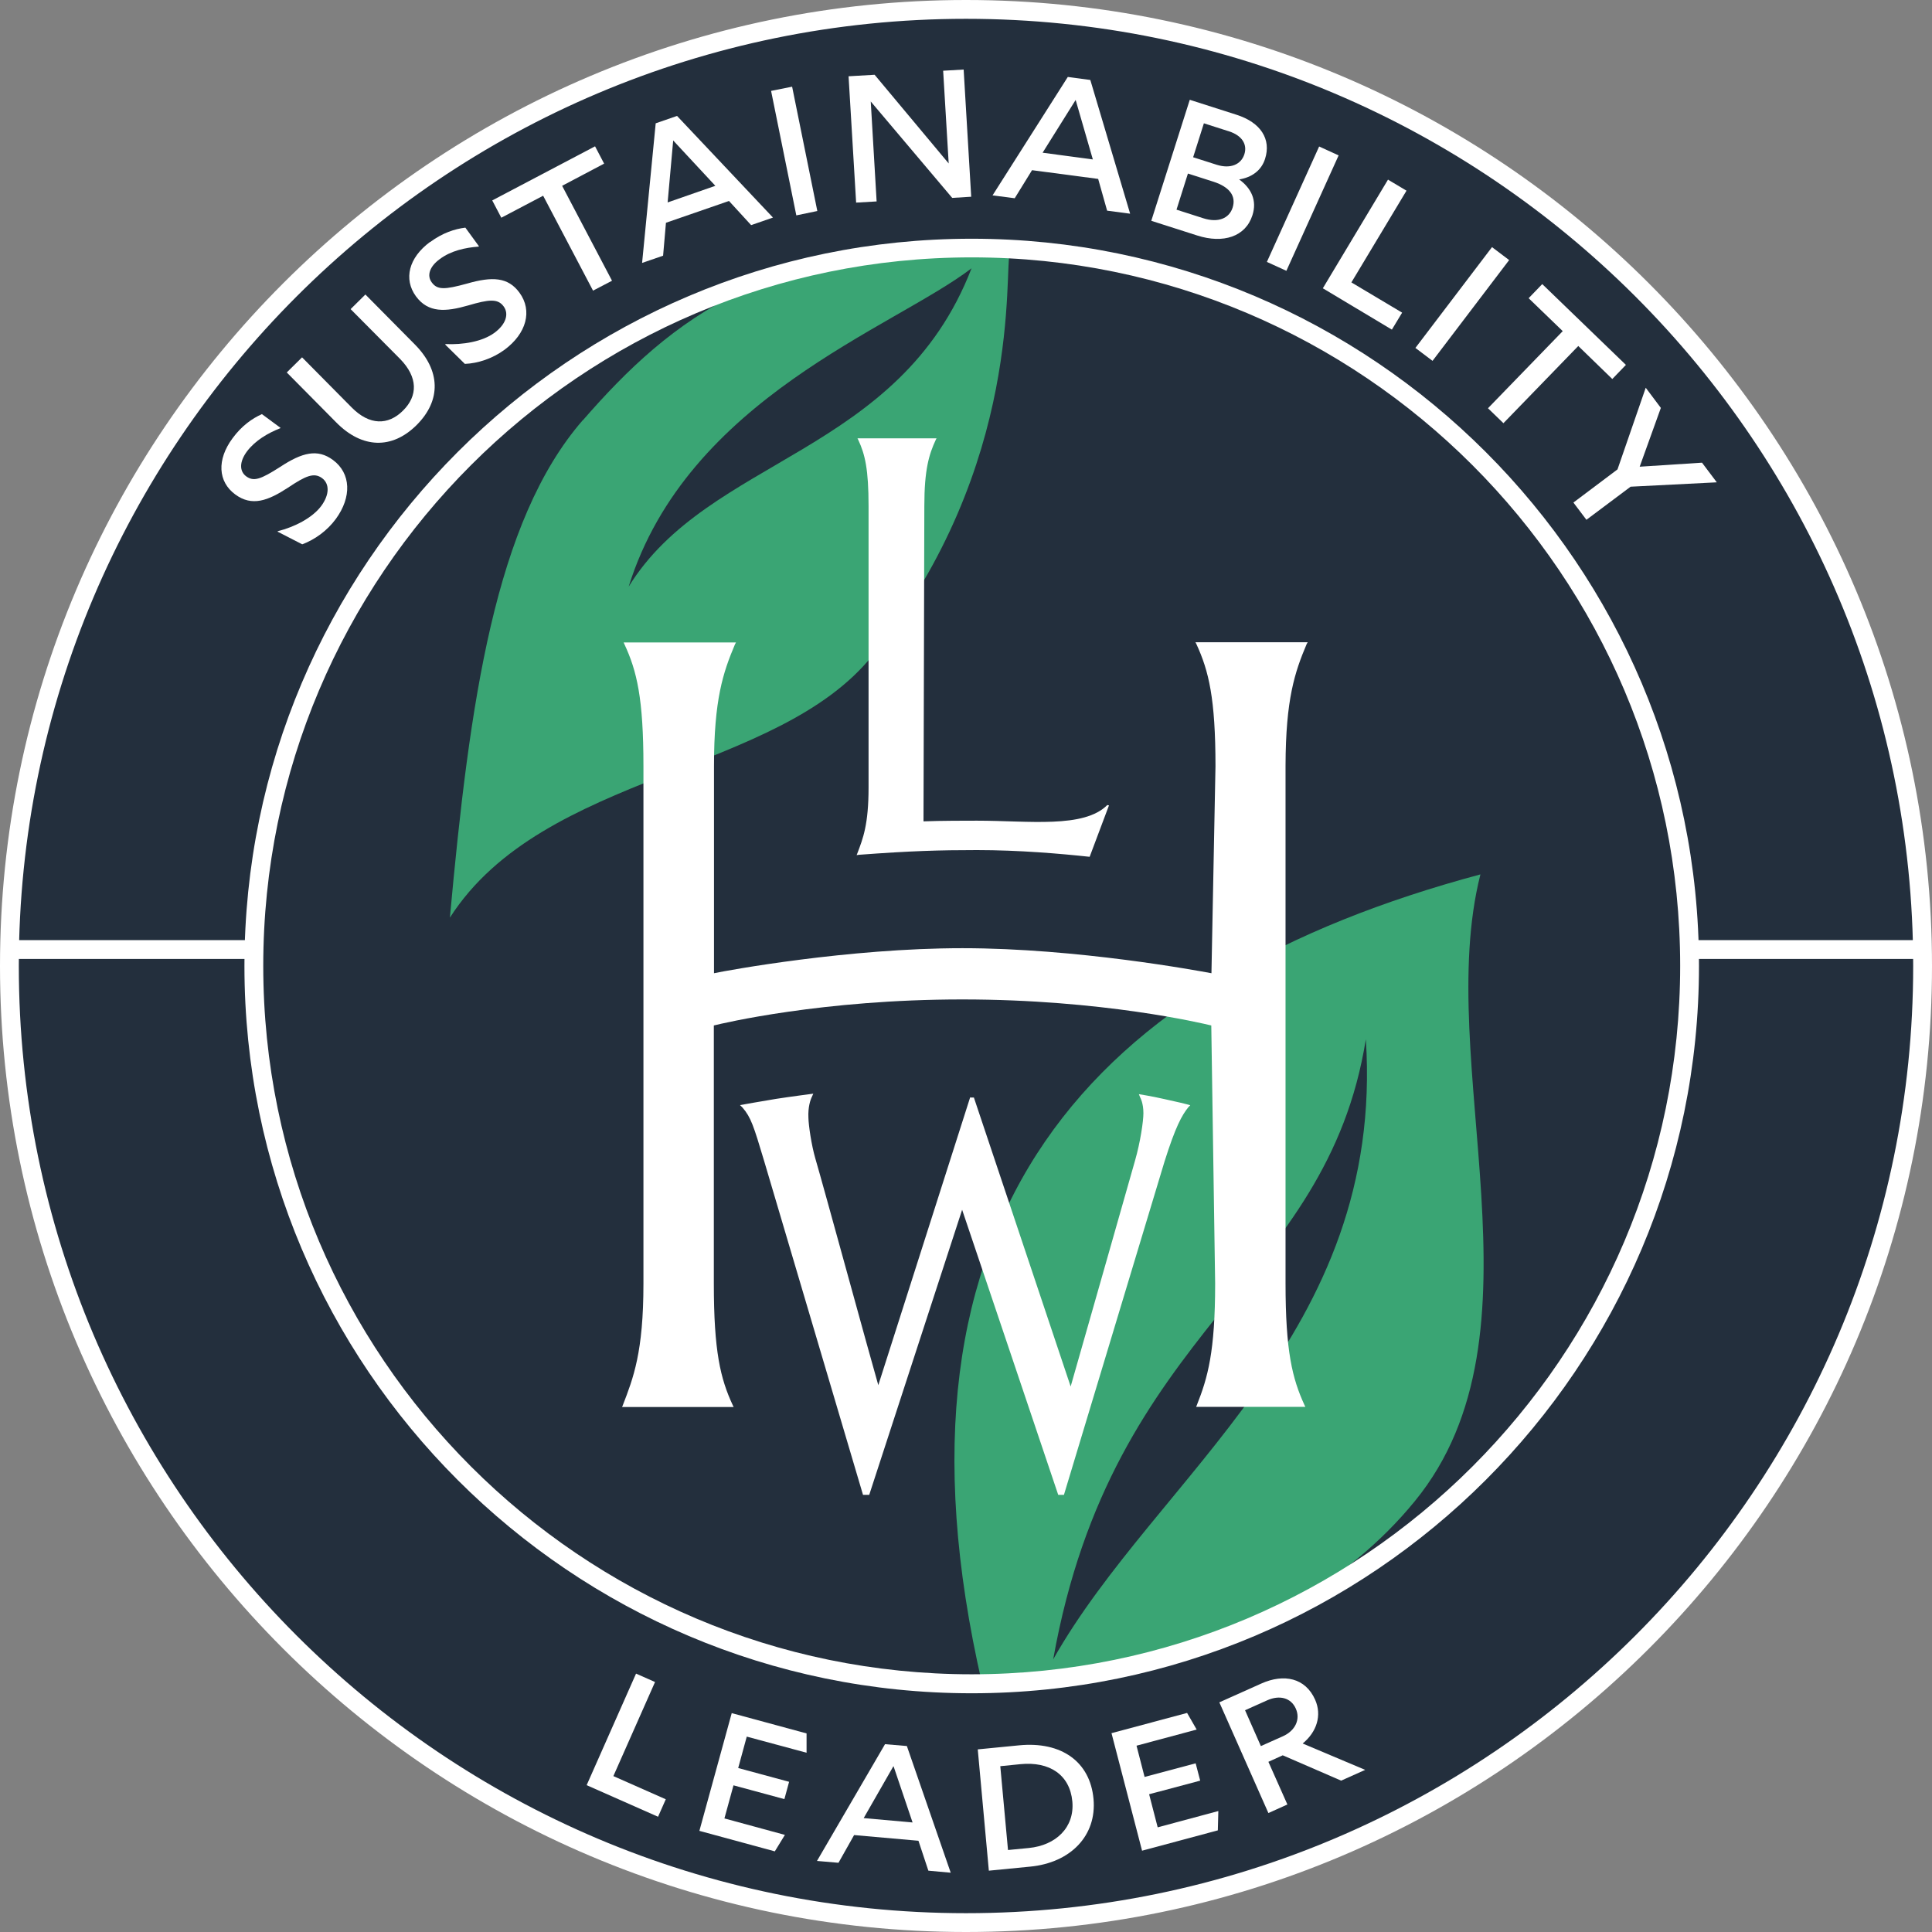
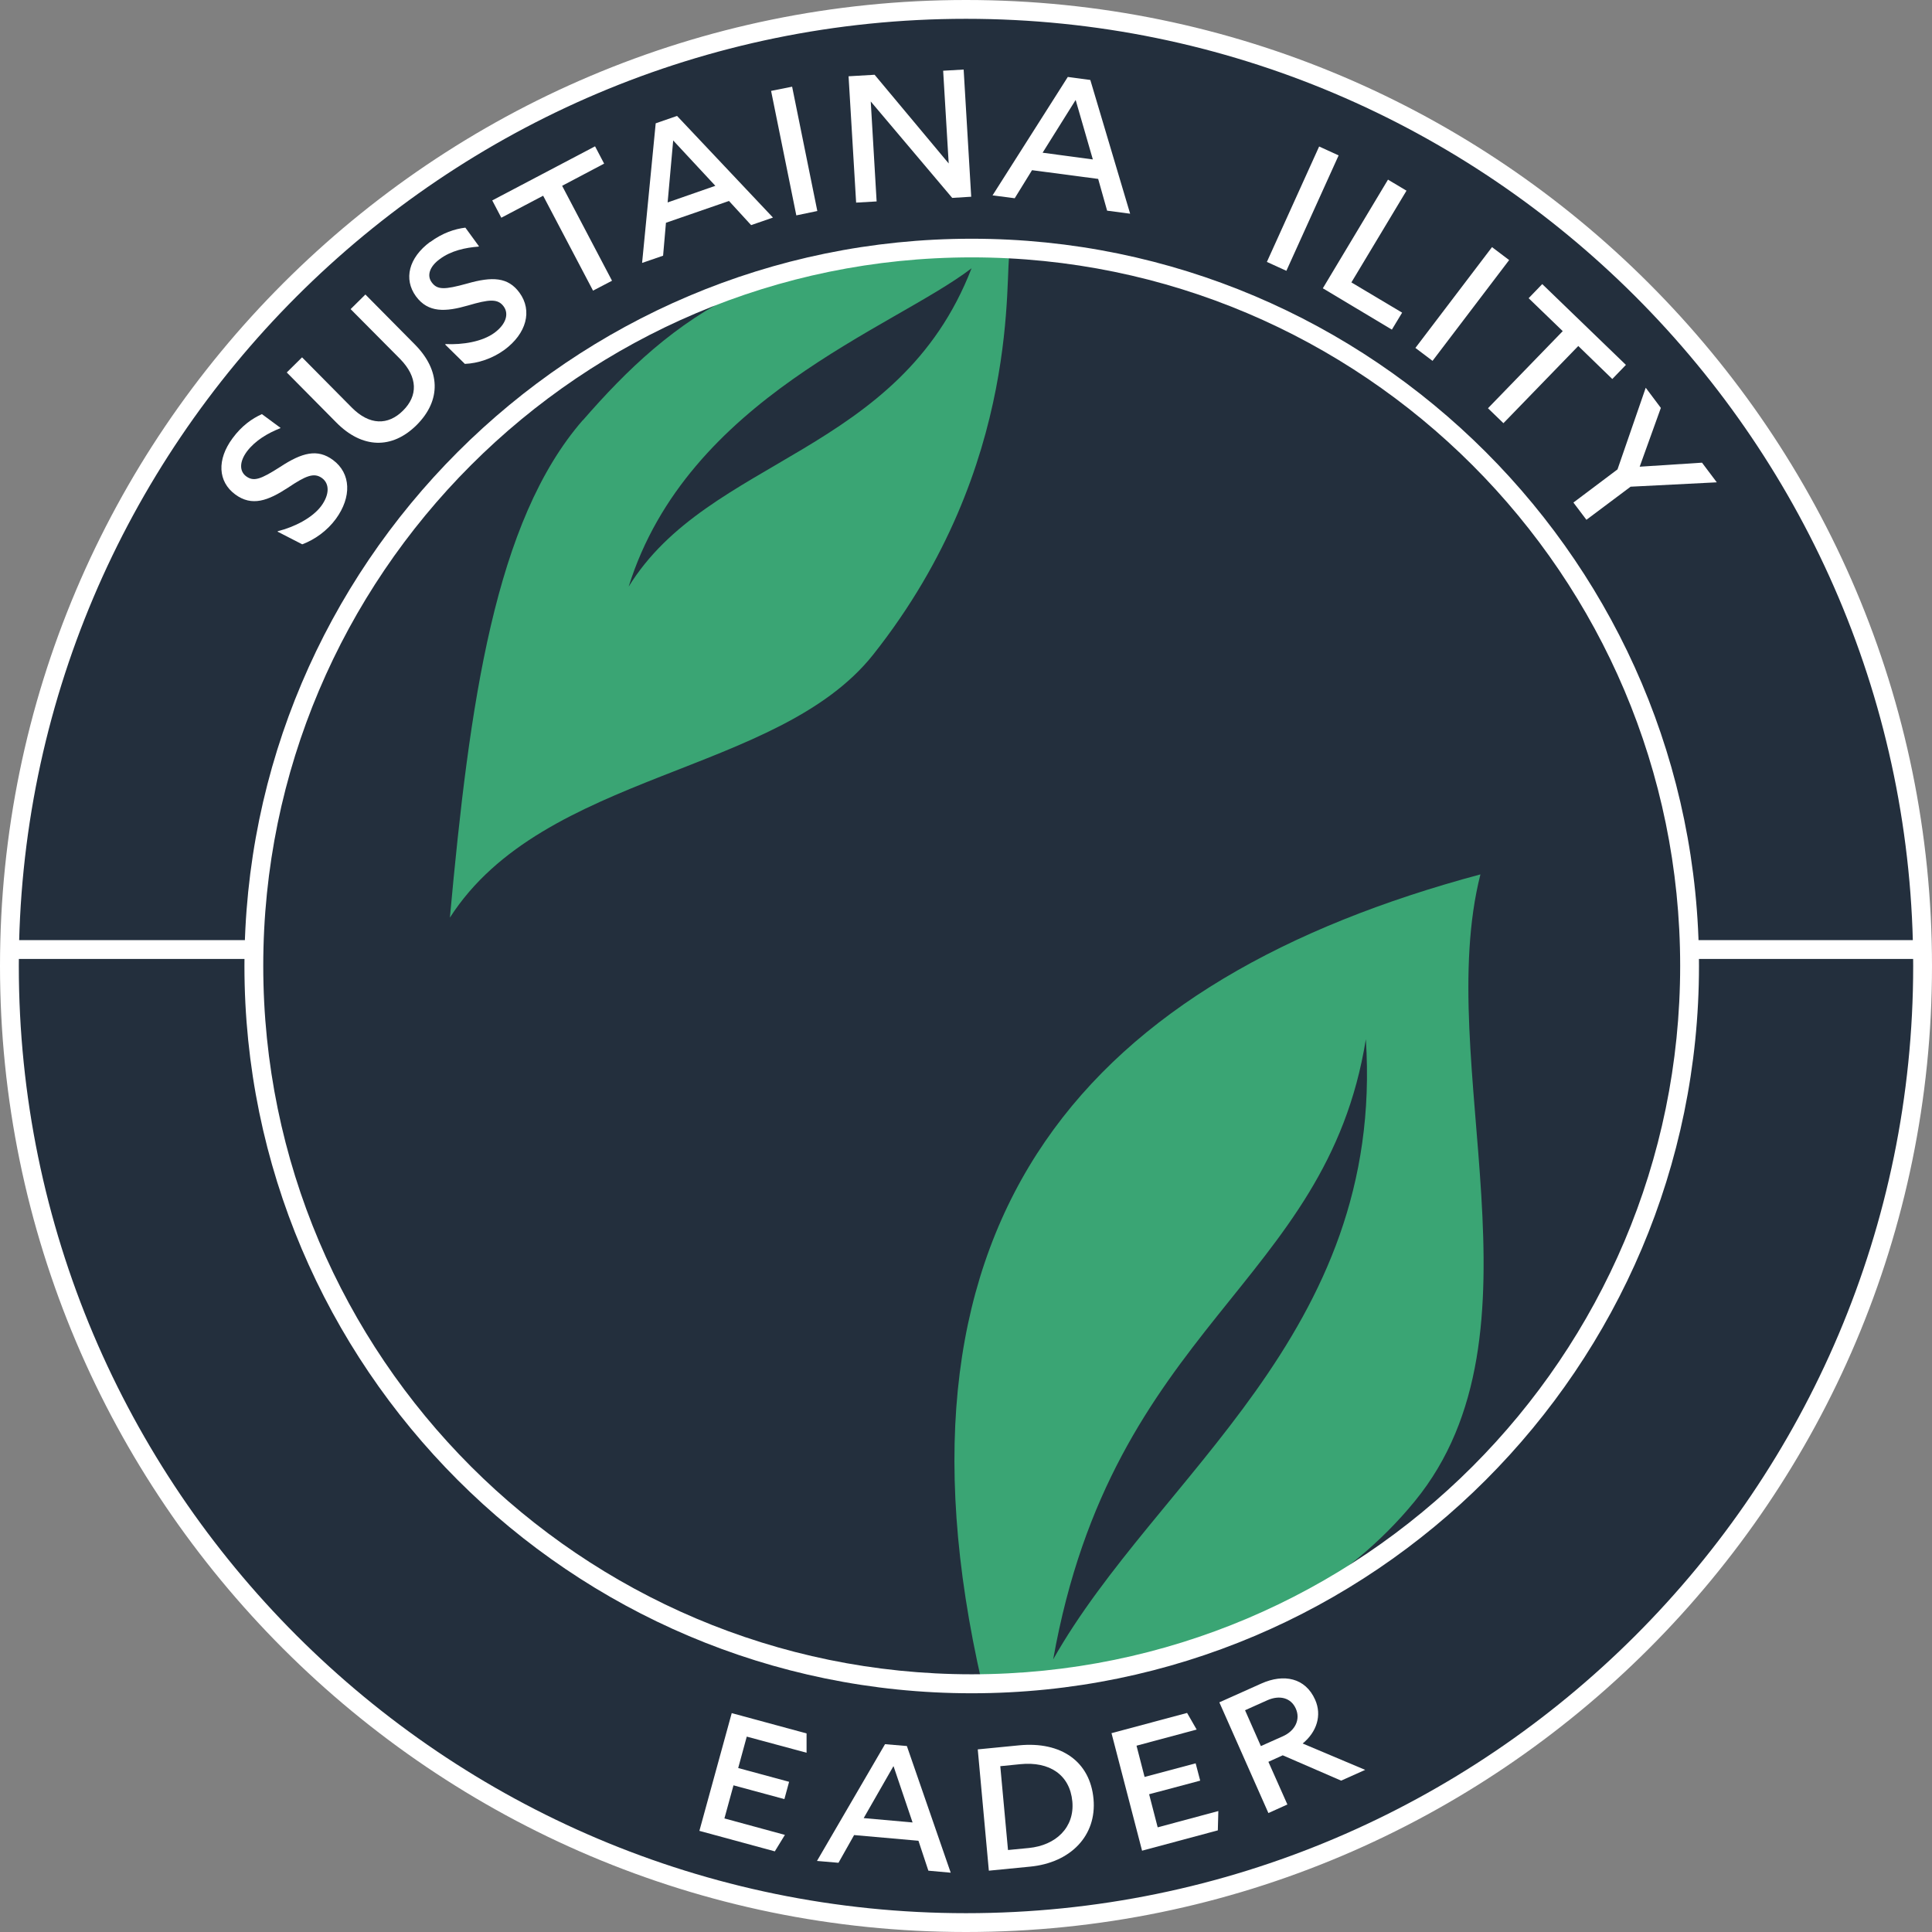
<svg xmlns="http://www.w3.org/2000/svg" id="Calque_2" viewBox="0 0 115 115">
  <rect x="0" y="0" width="115" height="115" fill="#808080" stroke="none" />
  <defs>
    <style>.cls-1,.cls-2{fill:#232f3d;}.cls-3{fill:#fff;}.cls-4{fill:#3aa574;fill-rule:evenodd;}.cls-2{stroke:#fff;stroke-miterlimit:10;stroke-width:.3px;}</style>
  </defs>
  <g id="Layer_1">
    <path class="cls-1" d="M57.5,114.44c31.45,0,56.94-25.49,56.94-56.94S88.95.56,57.5.56.56,26.05.56,57.5s25.49,56.94,56.94,56.94" />
    <path class="cls-3" d="M57.5,115C25.79,115,0,89.21,0,57.5S25.79,0,57.5,0s57.5,25.79,57.5,57.5-25.79,57.5-57.5,57.5ZM57.5,1.12C26.41,1.12,1.12,26.41,1.12,57.5s25.29,56.38,56.38,56.38,56.38-25.29,56.38-56.38S88.59,1.12,57.5,1.12Z" />
-     <path class="cls-2" d="M57.5,100.23c23.6,0,42.73-19.13,42.73-42.73S81.1,14.77,57.5,14.77,14.77,33.9,14.77,57.5s19.13,42.73,42.73,42.73" />
    <path class="cls-4" d="M34.69,25.01c-5.23,6.01-6.74,16.79-7.91,29.61,5.59-8.71,19.51-8.48,25.2-15.66,8.99-11.35,7.76-22.76,8.14-24.08-14.03-.89-20.19,4.12-25.42,10.13h0ZM37.42,34.92c3.51-11.23,15.76-15.39,20.41-18.95-4.3,11.12-15.65,11.23-20.41,18.95Z" />
    <path class="cls-4" d="M88.11,52.05c-23.09,6.19-36.1,20.14-29.65,48.18,3.3-.04,17.56-.84,25.76-10.88,8.19-10.02,1.05-26.07,3.9-37.3h-.01ZM62.69,98.77c3.56-19.94,16.26-22.25,18.61-36.91,1.15,17.56-12.44,25.99-18.61,36.91Z" />
-     <path class="cls-3" d="M57.75,65.31s-5.34,16.72-5.47,17.14c-.46-1.58-3.3-11.98-3.75-13.5-.23-.79-.4-1.96-.41-2.42-.03-.64.12-1.07.21-1.25l.08-.18s-1.32.17-2.22.31c-.75.12-2.14.37-2.14.37l.15.15c.5.58.66,1.09,1.28,3.16l5.89,19.89h.37s5.41-16.59,5.53-16.97c.13.37,5.72,16.97,5.72,16.97h.34l5.99-19.85c.65-2.06,1.03-2.75,1.42-3.23l.11-.11c-.18-.06-.8-.21-1.55-.37-.79-.18-1.51-.29-1.51-.29l.09.22s.18.31.18.91c0,.48-.18,1.72-.5,2.83,0,0-3.71,13.04-3.83,13.44-.13-.4-5.76-17.2-5.76-17.2h-.21v-.02ZM71.17,38.25l.05.1c.73,1.59,1.13,3.22,1.13,7.26,0,0-.24,12.15-.24,12.32-.81-.15-8.02-1.49-14.82-1.49s-13.99,1.32-14.79,1.49v-12.33c0-3.97.54-5.57,1.25-7.25l.06-.11h-6.69l.05.11c.74,1.59,1.13,3.22,1.13,7.26v30.8c0,4.07-.6,5.61-1.23,7.24l-.04.1h6.64l-.05-.1c-.74-1.59-1.13-3.21-1.13-7.26v-15.35c.52-.13,6.47-1.55,14.79-1.55s14.28,1.42,14.82,1.55c0,.11.23,15.36.23,15.36,0,4.07-.44,5.6-1.09,7.24l-.04.1h6.5l-.05-.1c-.73-1.59-1.13-3.21-1.13-7.26v-30.8c.01-3.97.55-5.57,1.26-7.25l.06-.1h-6.68v.02ZM55.75,26.08l-.05.1c-.4.86-.68,1.77-.68,3.93,0,0-.05,18.62-.05,18.78.96-.04,2.64-.04,3.18-.04,3.1,0,6.36.47,7.76-.93l.1.02-1.15,3.06c-1.77-.19-4.2-.4-6.71-.4-2.22,0-3.95.05-7.02.28l-.14.02.04-.1c.34-.89.67-1.72.67-3.93v-16.75c0-2.19-.21-3.07-.61-3.93l-.05-.1h4.72,0Z" />
    <rect class="cls-3" x=".58" y="55.96" width="14.25" height="1.12" />
    <rect class="cls-3" x="100.08" y="55.96" width="14.25" height="1.12" />
    <path class="cls-3" d="M13.84,26.09c.55-.75,1.17-1.18,1.75-1.44l1.11.82-.02.02c-.73.29-1.48.72-1.98,1.38-.46.62-.45,1.18-.05,1.48.45.33.86.19,2.03-.56,1.31-.86,2.22-1.09,3.14-.41,1.08.8,1.12,2.21.17,3.51-.52.71-1.27,1.24-2,1.51l-1.46-.75v-.03c1-.25,2.06-.79,2.59-1.5.5-.68.5-1.33.05-1.66-.48-.35-.97-.14-2.03.57-1.18.77-2.14,1.14-3.14.4-1.03-.76-1.1-2.07-.16-3.34Z" />
    <path class="cls-3" d="M17.07,22.17l.91-.9,2.96,2.99c1.05,1.06,2.16,1.07,3.05.18.88-.87.9-1.98-.18-3.08l-2.94-2.96.88-.87,2.94,2.97c1.53,1.54,1.59,3.32.11,4.8-1.47,1.46-3.25,1.4-4.78-.15l-2.94-2.97h-.01Z" />
    <path class="cls-3" d="M25.6,14.41c.75-.55,1.46-.78,2.1-.86l.81,1.11-.03.02c-.78.06-1.63.24-2.3.74-.62.45-.78.99-.48,1.39.33.45.76.44,2.1.07,1.5-.43,2.44-.39,3.12.54.79,1.08.41,2.44-.89,3.4-.71.52-1.58.81-2.36.84l-1.17-1.15.02-.03c1.02.05,2.19-.14,2.91-.67.68-.5.88-1.12.55-1.57-.35-.48-.88-.42-2.11-.06-1.35.39-2.38.45-3.11-.54-.75-1.03-.43-2.3.84-3.24h0Z" />
    <path class="cls-3" d="M33.46,11.06l2.97,5.65-1.13.59-2.97-5.65-2.49,1.31-.54-1.03,6.12-3.22.54,1.03s-2.5,1.32-2.5,1.32Z" />
    <path class="cls-3" d="M43.4,11.96l-3.76,1.3-.17,1.96-1.25.43.81-8.31,1.27-.44,5.71,6.05-1.3.45-1.32-1.44h.01ZM40.07,8.37l-.33,3.68,2.84-.99-2.51-2.7h0Z" />
    <path class="cls-3" d="M45.9,5.41l1.25-.25,1.5,7.4-1.25.26-1.5-7.4h0Z" />
    <path class="cls-3" d="M51.83,6.04l.35,5.95-1.22.07-.45-7.52,1.55-.09,4.41,5.28-.33-5.52,1.22-.07.45,7.57-1.13.07s-4.85-5.74-4.85-5.74Z" />
    <path class="cls-3" d="M65.37,10.65l-3.94-.52-1.03,1.67-1.32-.17,4.48-7.05,1.34.18,2.37,7.96-1.37-.18-.53-1.88h0ZM64.02,5.96l-1.96,3.13,2.99.4-1.02-3.53h-.01Z" />
-     <path class="cls-3" d="M68.53,13.14l2.29-7.2,2.78.89c1.44.46,2.08,1.45,1.7,2.63-.22.69-.79,1.1-1.54,1.22.73.53,1.07,1.26.79,2.13-.41,1.29-1.75,1.7-3.28,1.21l-2.75-.88h.01ZM71.62,12.99c.9.29,1.55,0,1.75-.63.22-.69-.18-1.23-1.13-1.54l-1.53-.49-.68,2.15,1.59.51ZM71.02,9.36l1.41.45c.83.26,1.45-.03,1.64-.63.19-.6-.16-1.12-.91-1.36l-1.5-.48s-.64,2.02-.64,2.02Z" />
    <path class="cls-3" d="M78.52,8.72l1.16.53-3.11,6.87-1.16-.53s3.11-6.87,3.11-6.87Z" />
    <path class="cls-3" d="M82.63,10.7l1.09.65-3.28,5.46,3.02,1.8-.61,1.01-4.11-2.46,3.88-6.47h.01Z" />
    <path class="cls-3" d="M88.81,14.71l1.02.77-4.56,6-1.02-.77,4.56-6Z" />
    <path class="cls-3" d="M93.94,20.6l-4.45,4.59-.92-.89,4.45-4.59-2.03-1.96.81-.84,4.98,4.81-.81.84-2.03-1.97h0Z" />
    <path class="cls-3" d="M93.66,29.91l2.62-1.97,1.68-4.86.9,1.2-1.26,3.5,3.71-.24.88,1.17-5.13.26-2.63,1.97-.77-1.02h0Z" />
-     <path class="cls-3" d="M37.86,99.62l1.13.5-2.48,5.6,3.12,1.38-.46,1.04-4.25-1.88,2.94-6.64Z" />
    <path class="cls-3" d="M43.55,101.97l4.46,1.21v1.15l-3.56-.96-.51,1.87,3.03.82-.28,1.03-3.03-.82-.54,1.97,3.6.98-.6.98-4.49-1.22,1.92-6.99v-.02Z" />
    <path class="cls-3" d="M54.68,109.57l-3.84-.34-.93,1.65-1.28-.11,4.05-6.95,1.3.11,2.61,7.54-1.33-.12-.59-1.78h0ZM53.18,105.13l-1.77,3.09,2.91.26-1.13-3.34h-.01Z" />
    <path class="cls-3" d="M58.2,104.13l2.45-.24c2.53-.25,4.24.98,4.44,3.19.2,2.19-1.37,3.8-3.78,4.03l-2.45.24-.66-7.22ZM59.54,105.12l.46,5,1.24-.12c1.62-.16,2.73-1.23,2.59-2.77-.15-1.6-1.37-2.39-3.09-2.22l-1.2.12h0Z" />
    <path class="cls-3" d="M66.18,103.16l4.48-1.2.57.99-3.58.96.48,1.86,3.04-.81.27,1.03-3.04.81.51,1.97,3.61-.97-.03,1.15-4.51,1.21-1.82-7h.02Z" />
-     <path class="cls-3" d="M76.36,104.48l-.86.39,1.13,2.54-1.13.51-2.92-6.59,2.5-1.12c1.34-.6,2.62-.34,3.2.96.42.94.09,1.93-.74,2.61l3.72,1.57-1.43.64-3.46-1.5h-.01ZM75.06,103.93l1.3-.58c.74-.33,1.06-1.01.77-1.65-.29-.65-.97-.81-1.68-.5l-1.34.6.94,2.13h0Z" />
+     <path class="cls-3" d="M76.36,104.48l-.86.39,1.13,2.54-1.13.51-2.92-6.59,2.5-1.12c1.34-.6,2.62-.34,3.2.96.42.94.09,1.93-.74,2.61l3.72,1.57-1.43.64-3.46-1.5h-.01ZM75.06,103.93l1.3-.58c.74-.33,1.06-1.01.77-1.65-.29-.65-.97-.81-1.68-.5l-1.34.6.94,2.13Z" />
    <path class="cls-3" d="M57.84,100.79c-23.87,0-43.29-19.42-43.29-43.29S33.97,14.21,57.84,14.21s43.29,19.42,43.29,43.29-19.42,43.29-43.29,43.29ZM57.84,15.32c-23.25,0-42.17,18.92-42.17,42.17s18.92,42.17,42.17,42.17,42.17-18.92,42.17-42.17S81.09,15.32,57.84,15.32Z" />
  </g>
</svg>